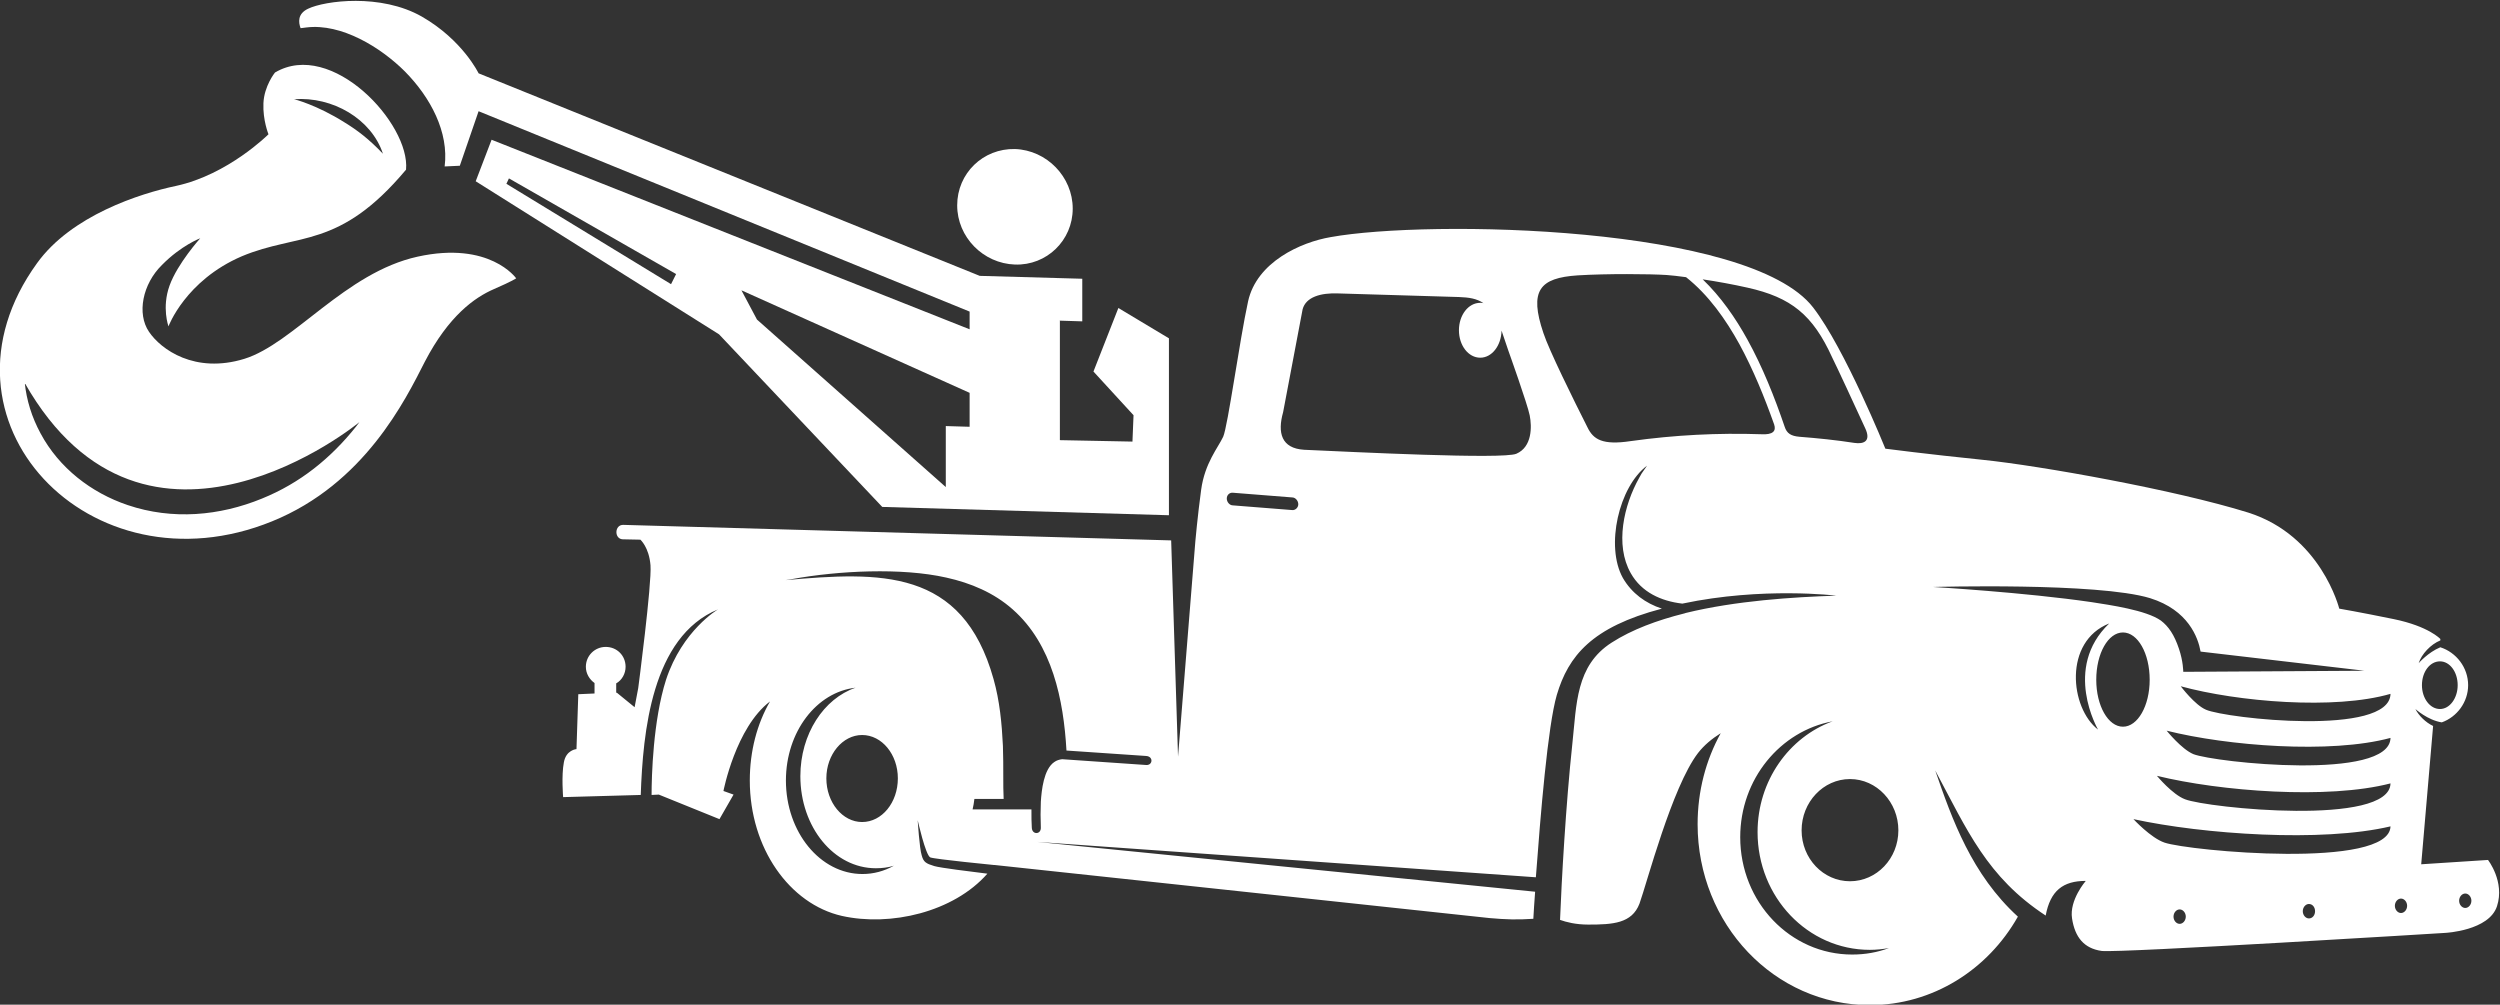
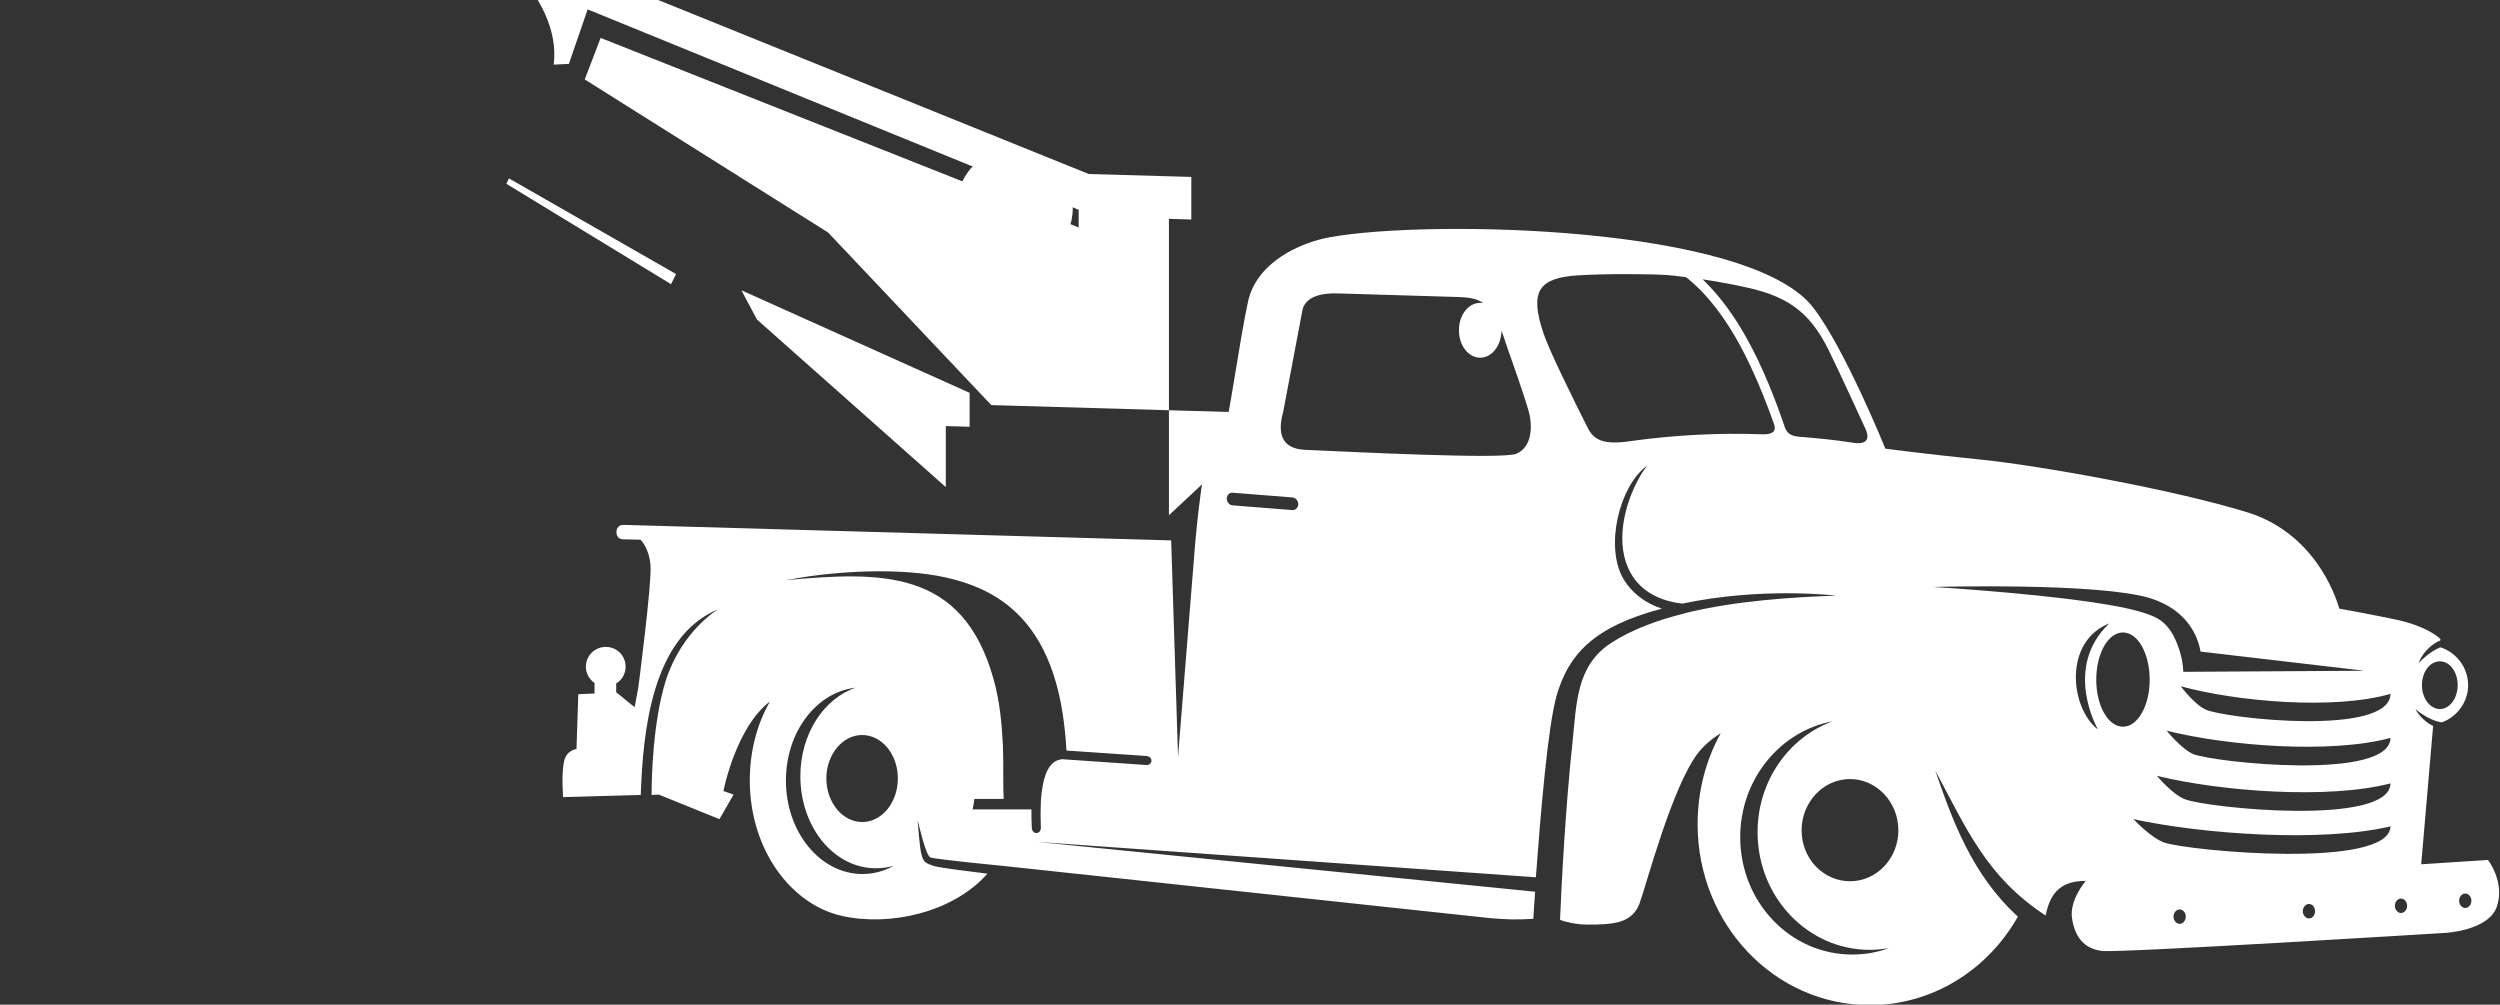
<svg xmlns="http://www.w3.org/2000/svg" viewBox="0 0 4271.495 1716.57" height="1716.57" width="4271.495" xml:space="preserve" id="svg2" version="1.1">
  <rect x="0" y="0" width="4271.495" height="1716.57" fill="#333333" stroke="none" />
  <defs id="defs6" />
  <g transform="matrix(1.333,0,0,-1.333,-756.518,4260.022)" id="g10">
    <g transform="scale(0.1)" id="g12">
      <g transform="scale(2.318)" id="g14">
        <path id="path16" style="fill:#fff;fill-opacity:1;fill-rule:evenodd;stroke:none" d="m 15940.6,10129.9 c -55.9,0 -99.8,-57.9 -99.8,-131.76 0,-71.87 43.9,-131.79 99.8,-131.79 53.9,0 97.8,59.92 97.8,131.79 0,73.86 -43.9,131.76 -97.8,131.76 z m -1753.1,159.8 c -81.8,0 -147.6,-115.9 -147.6,-261.6 0,-143.76 65.8,-259.55 147.6,-259.55 82,0 147.8,115.79 147.8,259.55 0,145.7 -65.8,261.6 -147.8,261.6 z m -75.8,49.9 c -253.5,-99.9 -217.6,-467.26 -61.9,-587.05 0,0 -197.6,339.45 61.9,587.05 z M 15667,9706.65 c -331.4,-89.82 -904.4,-43.96 -1237.8,39.94 0,0 81.8,-101.85 147.7,-129.76 117.8,-45.98 1086.2,-149.78 1090.1,89.82 z m 0,-251.55 c -345.3,-89.9 -942.3,-43.95 -1291.7,41.89 0,0 85.8,-103.79 155.7,-129.8 121.8,-47.89 1132.1,-151.72 1136,87.91 z m 0,-237.65 c -379.3,-89.81 -1036.2,-43.87 -1421.5,39.99 0,0 95.9,-103.83 171.7,-129.8 133.8,-45.9 1243.9,-149.78 1249.8,89.81 z m 0,732.76 c -309.4,-89.82 -846.5,-43.91 -1159.9,41.97 0,0 77.8,-103.83 139.7,-129.8 109.8,-47.93 1016.3,-149.74 1020.2,87.83 z m -137.7,127.79 h -6 v 0 l -906.5,105.9 v 0 c -13.9,77.8 -67.9,229.5 -279.4,295.5 -287.6,87.8 -1200,61.8 -1200,61.8 0,0 509.1,-29.9 876.5,-83.8 101.8,-16 301.5,-44 383.3,-101.9 42,-31.9 73.9,-77.8 99.9,-155.7 23.9,-69.9 23.9,-127.8 23.9,-127.8 z m -5935.85,958.4 -327.47,25.9 c -17.94,2 -33.95,-12 -33.95,-31.9 v 0 c 0,-20 16.01,-38 33.95,-38 l 327.47,-25.9 c 17.95,-2 33.95,14 33.95,31.9 v 0 c 0,20 -16,38 -33.95,38 z M 16080.4,8846.16 c -18,0 -34,-18.04 -34,-39.95 0,-21.96 16,-39.99 34,-39.99 17.9,0 33.9,18.03 33.9,39.99 0,21.91 -16,39.95 -33.9,39.95 z m -355.4,-28 c -18,0 -33.9,-17.95 -33.9,-39.91 0,-22 15.9,-39.94 33.9,-39.94 17.9,0 33.9,17.94 33.9,39.94 0,21.96 -16,39.91 -33.9,39.91 z m -509.2,-29.9 c -18,0 -33.9,-18.03 -33.9,-39.99 0,-21.95 15.9,-39.9 33.9,-39.9 20,0 34,17.95 34,39.9 0,21.96 -14,39.99 -34,39.99 z m -714.7,-30.02 c -18.1,0 -34,-17.95 -34,-39.9 0,-22.01 15.9,-39.95 34,-39.95 17.9,0 33.9,17.94 33.9,39.95 0,21.95 -16,39.9 -33.9,39.9 z m -6664.65,610.93 h 161.72 c -2.02,39.99 -2.02,81.92 -2.02,121.83 0,57.93 0,113.84 -1.99,171.69 -5.95,123.81 -17.99,249.64 -51.89,369.41 -171.7,614.9 -628.93,593 -1150.05,547 13.98,2.1 25.97,4 37.92,6.1 253.62,45.9 603,63.8 850.57,8 135.76,-30 263.58,-83.9 367.33,-175.8 219.67,-193.6 281.57,-501.1 297.53,-780.64 l 439.24,-29.94 c 43.92,-1.98 37.92,-53.92 0,-49.91 l -463.18,31.93 c -16.01,-2.03 -29.98,-6 -43.92,-15.97 -57.93,-39.9 -69.88,-155.73 -73.89,-219.62 -1.99,-47.88 -1.99,-93.82 0,-141.79 1.98,-39.86 -47.93,-41.89 -49.92,-1.99 -2.02,28 -2.02,61.9 -2.02,101.9 h -325.44 c 4.01,17.94 8.02,37.87 10.01,57.8 z m -656.88,615.03 c -215.65,-23.98 -385.36,-243.6 -385.36,-513.13 0,-285.54 189.68,-517.11 423.28,-517.11 61.9,0 119.79,15.96 173.72,45.86 -31.97,-9.97 -65.92,-13.98 -99.82,-13.98 -231.62,0 -417.29,227.6 -417.29,509.17 0,233.64 129.76,429.27 305.47,489.19 z m 35.93,-261.59 c -107.84,0 -197.66,-107.81 -197.66,-239.59 0,-133.78 89.82,-241.58 197.66,-241.58 109.79,0 197.71,107.8 197.71,241.58 0,131.78 -87.92,239.59 -197.71,239.59 z m 5366.8,75.88 c -289.5,-53.92 -511.1,-319.44 -511.1,-640.87 0,-359.44 277.5,-648.94 618.9,-648.94 71.9,0 139.8,11.99 203.7,35.93 -33.9,-5.99 -69.9,-9.96 -105.8,-9.96 -343.5,0 -620.9,291.49 -620.9,650.88 0,283.55 173.7,525.13 415.2,612.96 z m 95.8,-319.44 c -147.7,0 -267.5,-127.82 -267.5,-283.56 0,-155.73 119.8,-281.52 267.5,-281.52 147.8,0 267.6,125.79 267.6,281.52 0,155.74 -119.8,283.56 -267.6,283.56 z m -2044.4,2633.45 c -65.9,0 -117.9,-67.9 -117.9,-151.7 0,-83.9 52,-151.8 117.9,-151.8 63.8,0 115.7,65.9 117.8,149.8 l 37.9,-111.8 c 0,0 105.8,-295.5 117.8,-357.4 12,-61.9 14,-173.7 -73.9,-211.7 -73.8,-31.9 -904.44,10 -1173.97,22 -125.8,8 -147.76,93.9 -115.79,207.7 l 107.8,569 c 17.99,67.9 99.83,91.9 197.62,87.8 l 666.84,-19.9 c 54,-2 97.9,-8 135.8,-34 -5.9,2 -11.9,2 -17.9,2 z m 1683.1,-684.8 c -55.9,163.7 -121.8,329.5 -205.6,481.2 -65.9,119.8 -147.8,237.6 -247.6,333.4 79.8,-11.9 167.7,-27.9 247.6,-45.9 241.5,-53.9 361.3,-149.7 469.1,-387.4 26,-51.8 123.9,-263.5 181.7,-389.3 34,-71.8 -6,-89.8 -59.8,-81.8 -101.9,15.9 -201.7,25.9 -303.5,33.9 -46,4 -69.9,18 -81.9,55.9 z m -545.1,826.6 c 123.8,-97.8 219.6,-233.6 295.5,-371.4 75.9,-139.7 137.8,-291.5 191.7,-443.2 12,-35.9 -6,-57.9 -71.9,-53.9 -239.6,8 -477.2,-4 -720.8,-37.9 -157.7,-24 -207.6,9.9 -239.5,75.8 -77.9,153.8 -213.7,429.3 -243.6,521.1 -79.9,235.6 -22,305.5 189.6,319.5 163.7,10 399.4,7.9 491.2,2 28,-2 63.9,-6 107.8,-12 z m 4065.1,-3246.42 65.8,764.68 c -41.9,19.93 -79.8,57.85 -97.8,93.79 0,0 67.9,-61.86 145.8,-73.86 83.8,29.94 145.7,111.82 145.7,205.65 0,97.86 -65.9,181.66 -153.7,209.66 -67.9,-28 -119.8,-87.9 -119.8,-87.9 16,49.9 65.9,103.9 119.8,125.8 v 8 c 0,0 -63.9,69.9 -257.5,109.8 -195.7,40 -301.5,57.9 -301.5,57.9 0,0 -99.9,403.3 -503.2,531.1 -403.3,125.8 -1154,259.6 -1465.5,291.5 -313.4,32 -541.1,61.9 -541.1,61.9 0,0 -223.6,553.1 -399.3,780.7 -351.4,455.2 -2126.4,487.1 -2667.42,389.3 -165.75,-27.9 -409.31,-137.8 -457.23,-355.4 -47.93,-219.6 -111.82,-690.8 -137.75,-748.7 -27.95,-59.9 -101.85,-145.8 -121.82,-293.5 -19.93,-147.8 -31.92,-283.5 -31.92,-283.5 l -95.86,-1191.94 -37.92,1195.94 -3028.83,85.8 c -49.91,2 -51.94,-77.8 -3.96,-79.8 l 97.79,-2 c 0,0 47.93,-42 55.91,-141.7 7.98,-101.9 -67.86,-678.92 -67.86,-678.92 l -20.01,-105.78 -97.8,79.85 h -3.97 v 51.85 c 31.92,18 51.9,54 51.9,91.8 0,61.9 -47.93,109.9 -109.83,109.9 -59.93,0 -109.84,-48 -109.84,-109.9 0,-37.8 20.02,-69.8 47.93,-89.8 v -57.86 l -89.82,-4.01 -10,-303.49 c 0,0 -57.9,-4.01 -69.84,-73.89 -13.98,-71.87 -4.02,-191.63 -4.02,-191.63 l 429.24,11.95 c 12.03,345.42 59.92,874.53 427.29,1026.23 0,0 -197.62,-115.8 -287.52,-389.3 -71.87,-225.6 -79.85,-535.08 -79.85,-636.93 l 39.94,2.03 335.41,-135.76 77.86,135.76 -55.86,19.93 c 0,0 67.86,351.45 257.49,495.15 -71.82,-123.77 -111.77,-275.53 -111.77,-437.21 0,-373.37 219.62,-682.81 509.13,-748.72 267.54,-59.92 616.97,19.93 804.62,233.59 -95.85,11.95 -259.52,31.93 -293.47,41.94 -45.94,13.97 -59.92,21.95 -69.88,59.87 -12,35.94 -22,193.7 -22,193.7 0,0 43.95,-195.68 69.88,-205.69 25.97,-9.97 351.45,-41.89 351.45,-41.89 h 3.97 l 2737.34,-293.52 c 89.9,-7.93 153.7,-10 241.6,-3.97 2,41.89 6,93.83 9.9,149.74 l -2753.26,275.49 2757.36,-195.64 c 25.9,345.37 65.8,836.59 115.8,1008.24 63.9,215.69 193.6,375.39 580.9,477.19 -89.8,30 -165.7,83.9 -215.6,169.7 -97.8,175.7 -21.9,505.2 133.8,621 l -14,-20 c -12,-15.9 -21.9,-31.9 -29.9,-47.9 -83.9,-149.8 -135.8,-369.3 -46,-527.1 60,-105.8 167.7,-153.8 283.6,-167.7 h 2 c 443.2,93.8 850.5,43.9 850.5,43.9 -241.6,-8 -555,-28 -832.6,-95.8 l -6,-2.1 c -151.7,-37.8 -291.5,-89.8 -403.2,-161.6 -199.7,-127.8 -193.7,-341.48 -217.7,-561.06 -35.9,-333.46 -59.9,-764.72 -67.9,-972.39 33.9,-12 85.9,-25.97 155.8,-25.97 135.7,0 241.5,5.99 283.5,115.87 39.9,109.74 179.6,644.84 323.4,832.54 34,43.95 77.8,79.89 125.8,109.83 -81.8,-147.8 -127.8,-319.49 -127.8,-503.13 0,-553.09 425.3,-1000.35 952.4,-1000.35 347.4,0 652.8,195.72 818.6,489.2 -255.6,233.59 -363.4,537.08 -457.2,808.63 177.7,-331.48 285.5,-588.97 610.9,-802.64 26,137.79 95.8,191.62 221.7,191.62 0,0 -91.9,-105.77 -75.9,-207.58 16,-103.84 65.9,-165.78 163.7,-179.72 99.8,-11.95 1900.8,99.87 1900.8,99.87 0,0 241.6,11.99 285.4,147.75 44,135.72 -49.8,255.56 -49.8,255.56 l -369.4,-23.95" />
      </g>
      <g transform="scale(1.966)" id="g18">
-         <path id="path20" style="fill:#fff;fill-opacity:1;fill-rule:evenodd;stroke:none" d="m 6204.77,15092.4 1089.87,-623.8 -32.95,-65.9 -1073.45,654.4 z m 2848.24,-1614.8 155.33,-4.6 v 221.2 l -1487.7,668.5 101.26,-190.6 1231.11,-1092.3 z m 1454.79,-581.4 v 1153.5 l -329.6,197.7 -162.5,-414.3 261.3,-284.8 -7,-171.9 -473.17,9.4 v 776.9 l -2.33,2.3 148.3,-4.7 v 277.8 l -668.55,18.8 -3267.27,1320.5 c 0,0 -103.55,216.6 -369.55,369.6 -268.33,153 -633.21,103.6 -741.47,51.8 -70.64,-32.9 -63.55,-89.5 -49.43,-127.1 l 37.66,4.7 c 228.32,28.2 484.91,-129.5 642.62,-287.2 167.13,-169.4 287.16,-395.4 258.93,-619 l 98.87,4.6 122.37,355.5 3201.36,-1306.4 v -115.4 l -3116.63,1235.8 -103.55,-270.7 1586.57,-998 1063.98,-1125.2 1869.09,-54.2" />
+         <path id="path20" style="fill:#fff;fill-opacity:1;fill-rule:evenodd;stroke:none" d="m 6204.77,15092.4 1089.87,-623.8 -32.95,-65.9 -1073.45,654.4 z m 2848.24,-1614.8 155.33,-4.6 v 221.2 l -1487.7,668.5 101.26,-190.6 1231.11,-1092.3 z m 1454.79,-581.4 v 1153.5 v 776.9 l -2.33,2.3 148.3,-4.7 v 277.8 l -668.55,18.8 -3267.27,1320.5 c 0,0 -103.55,216.6 -369.55,369.6 -268.33,153 -633.21,103.6 -741.47,51.8 -70.64,-32.9 -63.55,-89.5 -49.43,-127.1 l 37.66,4.7 c 228.32,28.2 484.91,-129.5 642.62,-287.2 167.13,-169.4 287.16,-395.4 258.93,-619 l 98.87,4.6 122.37,355.5 3201.36,-1306.4 v -115.4 l -3116.63,1235.8 -103.55,-270.7 1586.57,-998 1063.98,-1125.2 1869.09,-54.2" />
      </g>
      <g transform="scale(1.93)" id="g22">
-         <path id="path24" style="fill:#fff;fill-opacity:1;fill-rule:evenodd;stroke:none" d="m 5483.8,15537.5 c -76.79,232.5 -335.7,381.2 -589.89,362.1 0,0 148.65,-36 338.09,-155.9 81.5,-50.4 155.84,-105.5 251.8,-206.2 z m -155.85,-1781.7 c -7.2,-9.6 -14.45,-19.2 -21.6,-28.8 -167.89,-210.9 -371.68,-376.4 -625.87,-479.5 -280.54,-115.1 -594.67,-143.9 -892.02,-43.2 -242.18,81.5 -455.59,247 -577.89,474.8 -59.94,110.3 -93.53,223 -105.5,335.7 808.08,-1419.6 2222.88,-261.4 2222.88,-259 z m 309.25,1676.1 c 28.81,304.6 -493.9,868.1 -870.39,645.1 0,0 -71.92,-88.7 -76.74,-203.9 -4.8,-112.6 33.57,-206.2 33.57,-206.2 0,0 -268.56,-268.5 -613.86,-342.9 -239.78,-50.3 -695.37,-196.6 -923.18,-513.1 -755.34,-1043.1 352.51,-2206.1 1561.04,-1714.5 613.83,249.4 884.8,805.7 1014.27,1059.9 158.28,304.5 330.96,426.8 458.05,481.9 127.04,55.2 148.64,72 148.64,72 0,0 -175.06,249.4 -654.61,143.9 -479.55,-105.5 -824.88,-577.9 -1151.02,-678.7 -328.5,-100.7 -553.91,62.4 -633.03,179.9 -81.52,119.9 -43.18,316.5 86.31,443.6 127.1,129.5 254.19,177.4 254.19,177.4 0,0 -151.04,-167.8 -203.79,-314.1 -52.8,-146.3 -7.24,-271 -7.24,-271 0,0 112.73,304.6 486.78,465.3 376.49,158.2 645.09,43.1 1091.01,575.4 v 0" />
-       </g>
+         </g>
      <g transform="scale(1.844)" id="g26">
        <path id="path28" style="fill:#fff;fill-opacity:1;fill-rule:evenodd;stroke:none" d="m 10132.7,16295 c 220.8,-7.6 401.5,-193.2 401.5,-414.1 0,-220.8 -180.7,-396.5 -401.5,-388.9 -220.84,7.5 -401.55,190.7 -401.55,411.5 0,223.4 180.71,396.5 401.55,391.5 v 0" />
      </g>
      <g transform="scale(2.413)" id="g30">
         
        
           
           
           </g>
    </g>
  </g>
</svg>